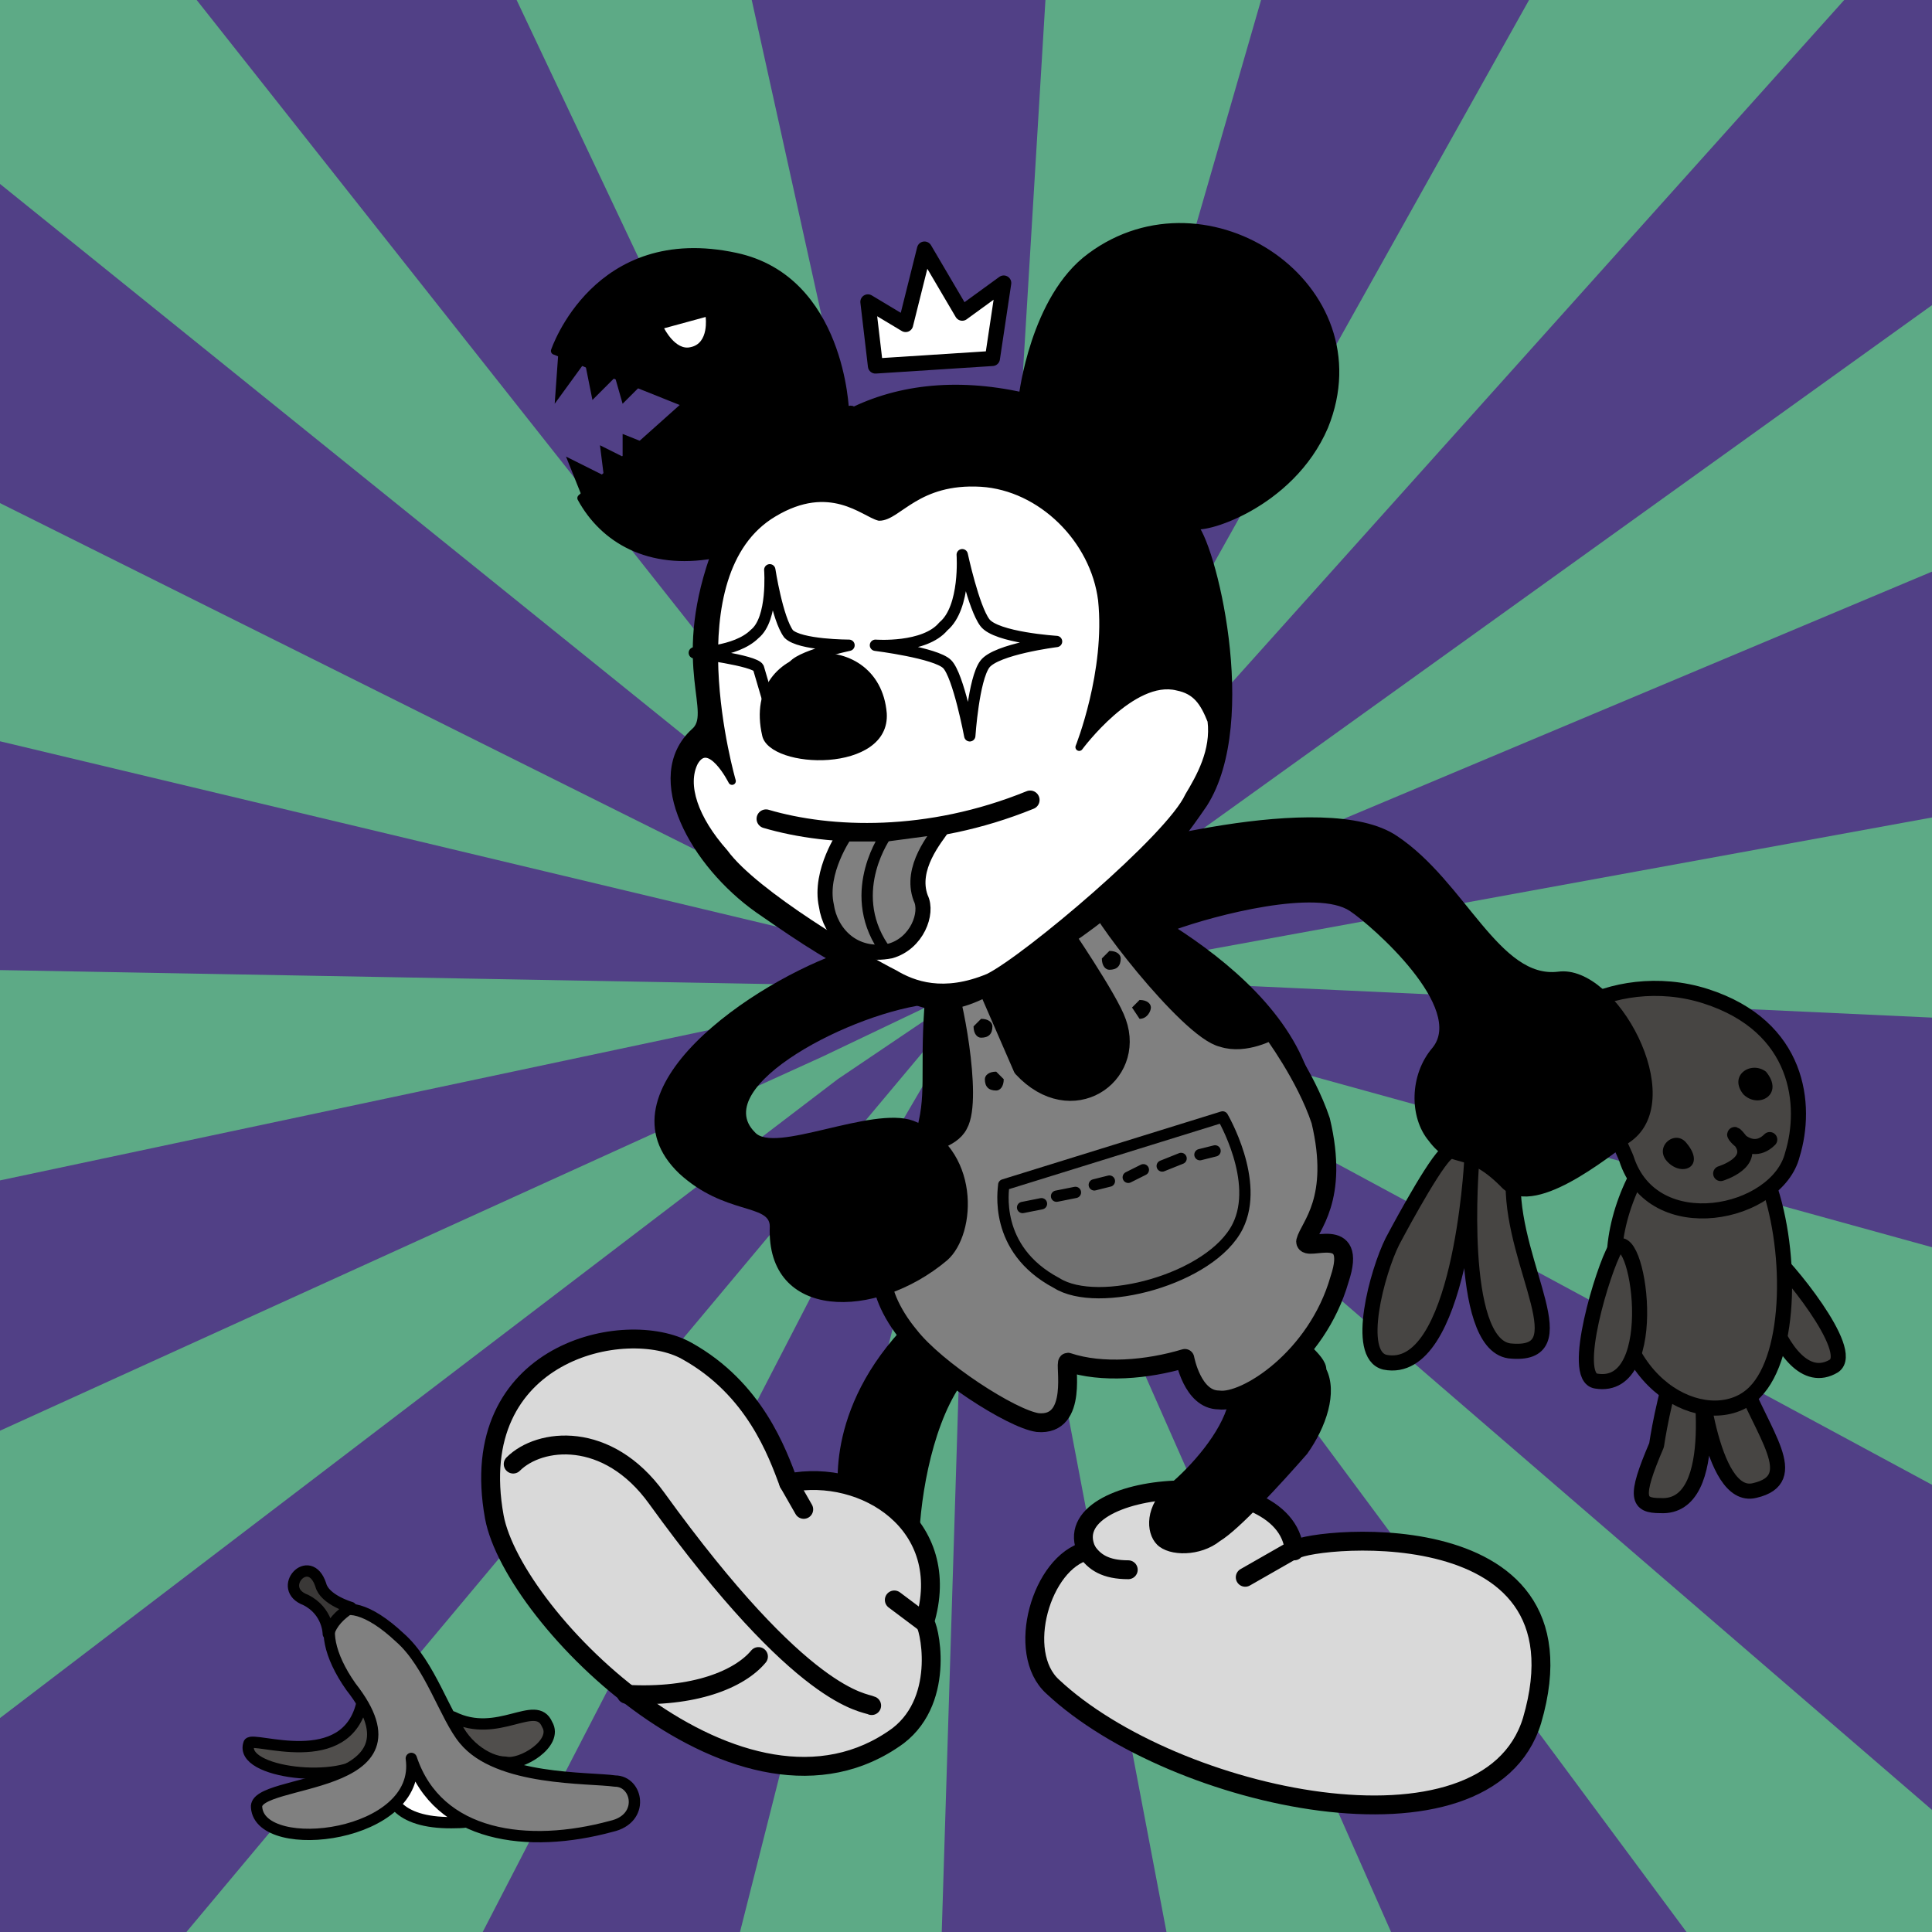
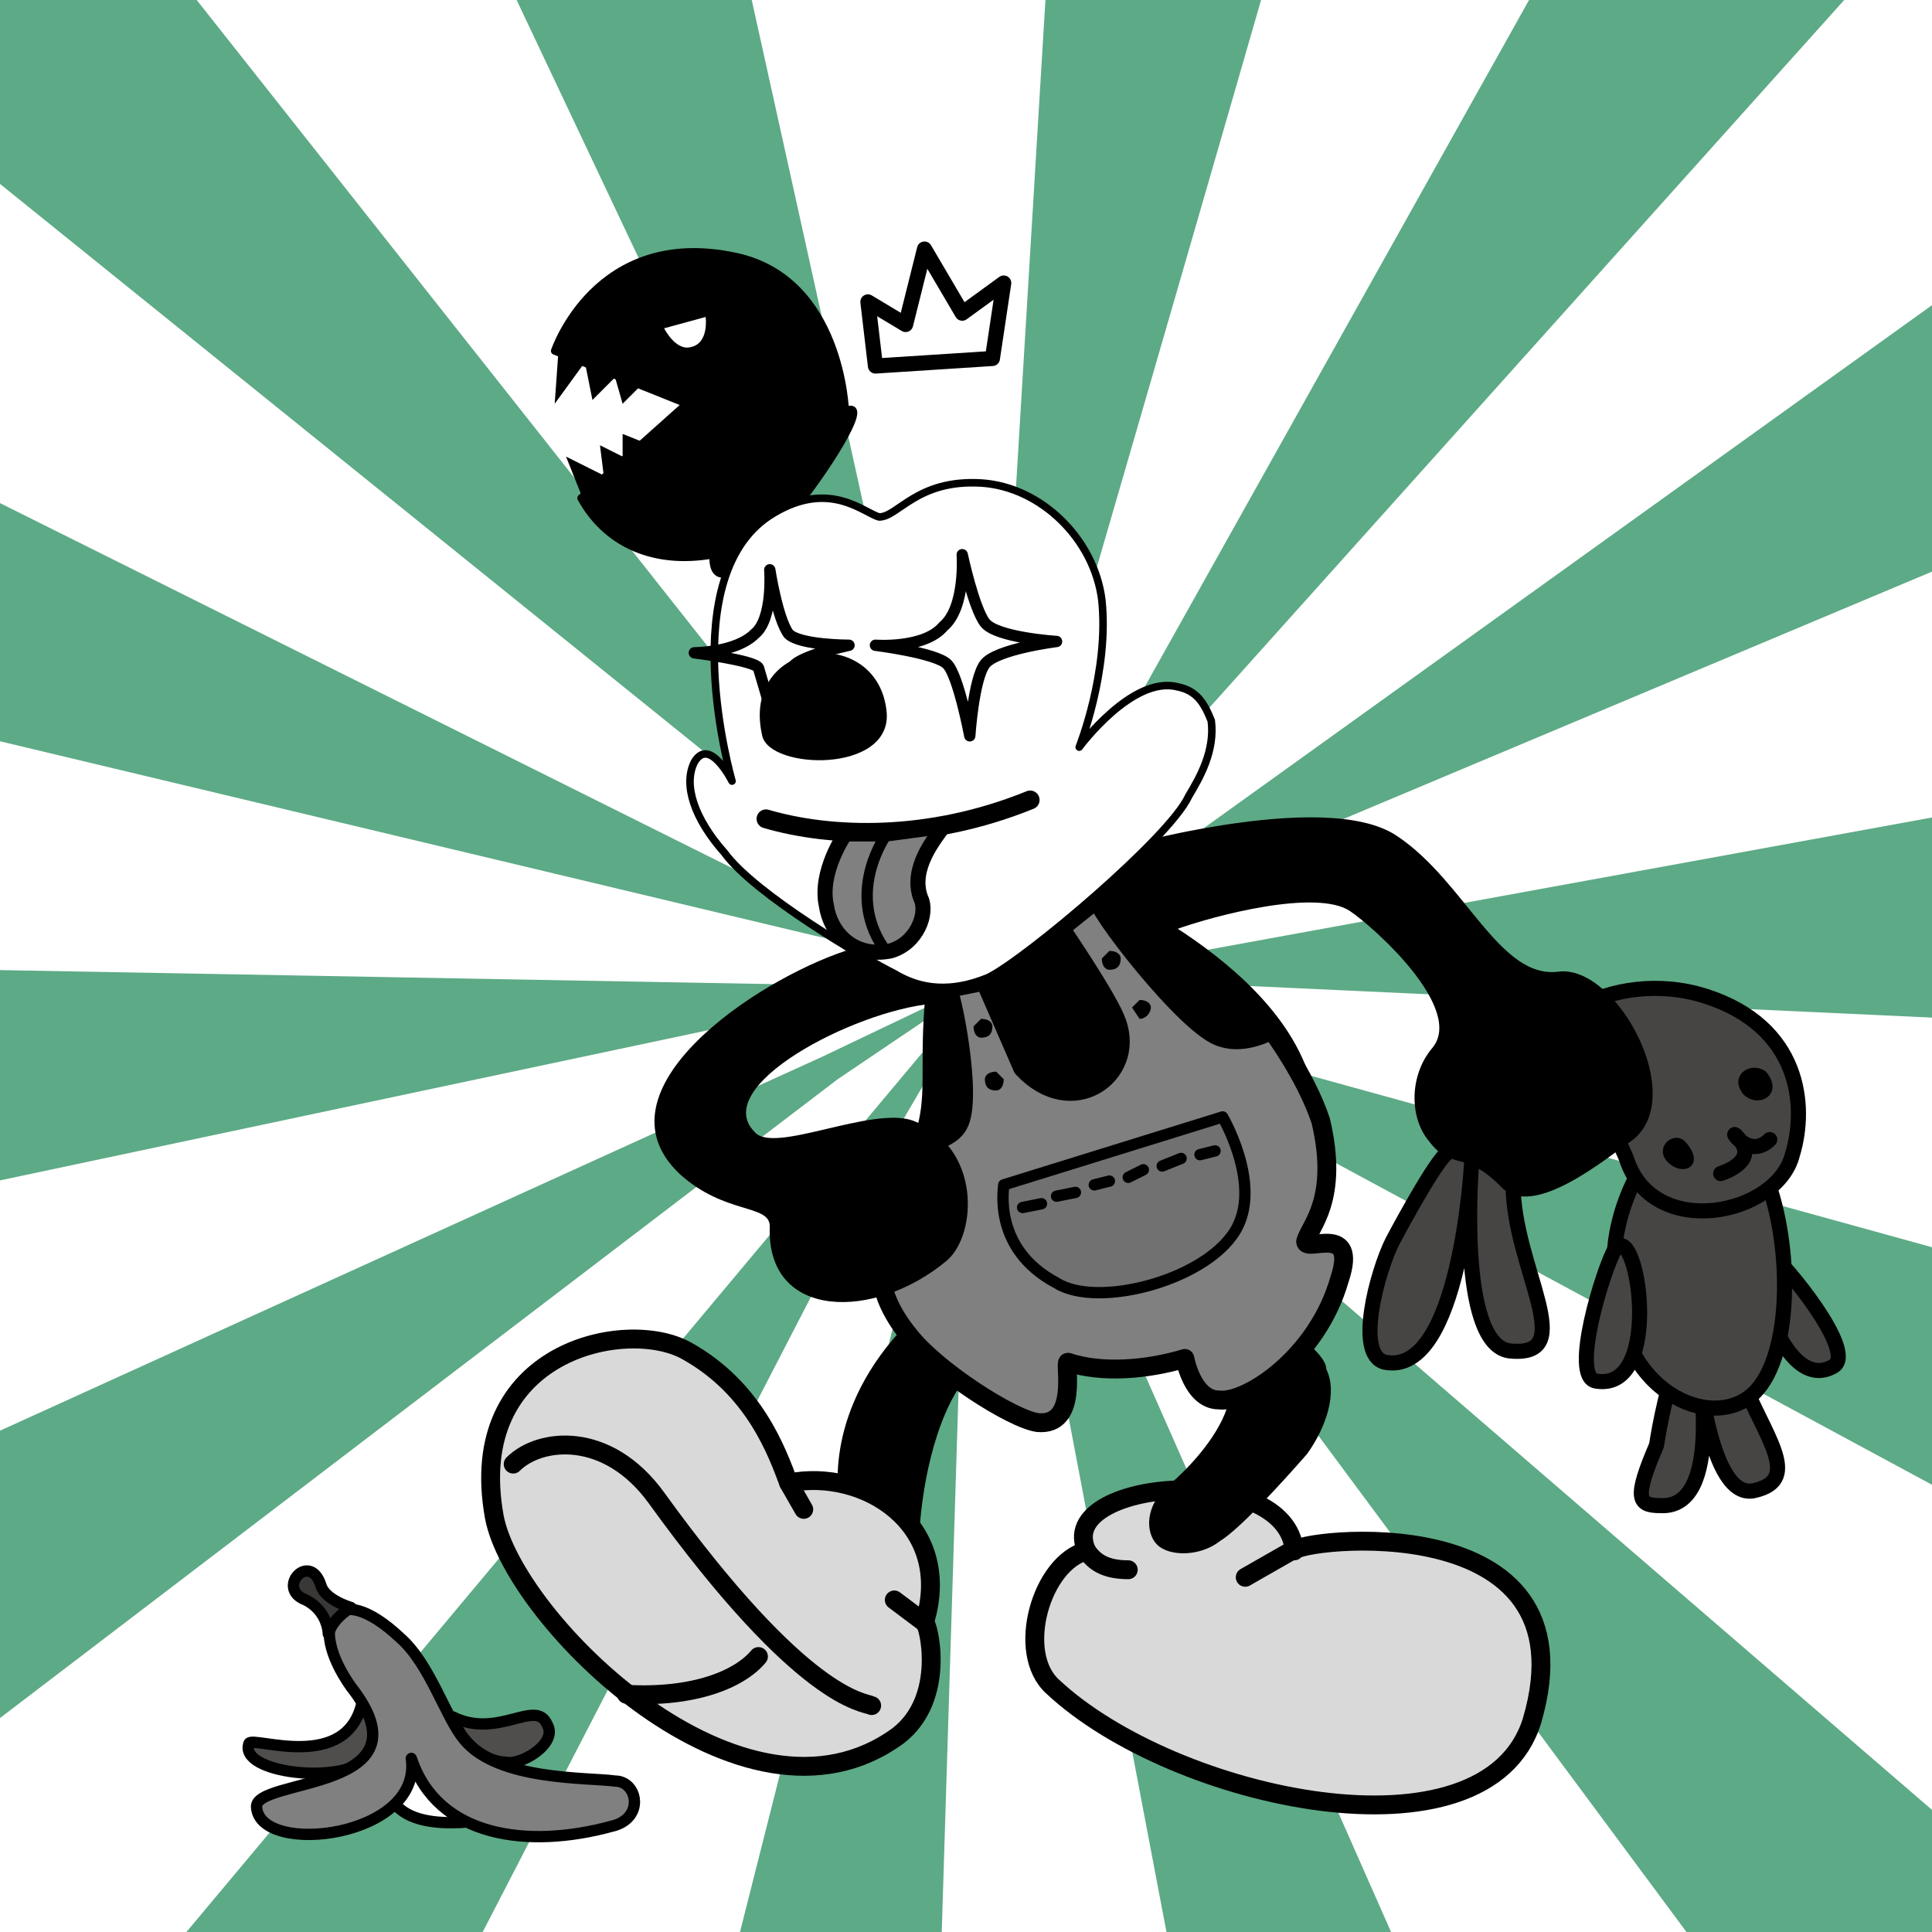
<svg xmlns="http://www.w3.org/2000/svg" width="512" height="512" viewBox="0 0 512 512">
-   <path fill="#514086" fill-rule="evenodd" d="M0 512h512V0H0Z" />
  <g>
    <animateTransform id="b" fill="freeze" attributeName="transform" begin="a.end;0s;" dur="3s" from="360,256,256" to="180,256,256" type="rotate" />
    <animateTransform id="a" fill="freeze" attributeName="transform" begin="b.end" dur="3s" from="180,256,256" to="0,256,256" type="rotate" />
    <path fill="#5DAA86" fill-rule="evenodd" d="m-46 626 277-331 31-37-24 41L69 626H-46Zm213 1 82-324 10-44-3 46-10 322h-79Zm164 0-62-326-9-36 15 35 144 326-88 1Zm296 0-95-1-2-2-244-329-28-36 33 30a360023 360023 0 0 0 334 288l2 50Zm-742-84 1-112 332-151 44-21-40 27-337 257Zm741-181v93L298 278l-36-19 38 13 326 90Zm-741-107 331 6 46-3-46 9-330 70-1-82Zm742 20-324-15-39-1 38-4 323-59 2 79Zm-742-106V76l333 166 38 15-40-9-331-79Zm414 72-36 17 33-22L626-1s1 104-1 105L299 241Zm-414-356 77 1 268 339 26 31-30-25-341-275v-71Zm401 341-27 32 22-36 188-336h122L286 226Zm-46-8L83-114h91l73 330 11 40-18-38Zm44-333 83 1a79618 79618 0 0 1-108 373l5-43 20-331Z" />
  </g>
  <path fill="#474543" fill-rule="evenodd" stroke="#000" stroke-linecap="round" stroke-linejoin="round" stroke-width="4" d="M369 329s10-19 14-23c5-5 18-6 18 8 0 22 18 46-1 44-14-2-10-50-10-50s-3 57-23 53c-8-2-2-24 2-32Zm117 33c6-4-13-27-17-30-8-6 2 39 17 30Zm-47 21s8-55 22-19c6 16 17 28 4 31-12 3-15-34-15-34s7 39-10 38c-6 0-7-2-1-16Z" />
  <path fill="#474543" fill-rule="evenodd" stroke="#000" stroke-linecap="round" stroke-linejoin="round" stroke-width="4" d="M428 338c-3-25 25-64 40-26 7 18 7 47-3 57-11 11-37 0-37-31Z" />
  <path fill="#474543" fill-rule="evenodd" stroke="#000" stroke-linecap="round" stroke-linejoin="round" stroke-width="4" d="M413 284c-12-11 14-28 39-20s27 29 23 42c-4 16-37 23-44 1 0 0-7-18-18-23Zm10 82c-7-1 2-30 5-35 6-8 13 38-5 35Z" />
  <path fill-rule="evenodd" d="M447 303c-3-4-9 1-5 5s10 1 5-5Zm21-19c-4-3-10 1-6 6 4 4 11 0 6-6Z" />
  <path fill="none" stroke="#000" stroke-linecap="round" stroke-linejoin="round" stroke-width="4" d="M456 311s10-3 5-9c-4-5 2 6 8 0" />
-   <path fill="#d9d9d9" fill-rule="evenodd" stroke="#000" stroke-linecap="round" stroke-linejoin="round" stroke-width="5" d="M343 411c-2-24-64-19-55 0-12 3-19 27-9 36 32 30 115 48 127 9 17-58-63-48-63-45Z" />
+   <path fill="#d9d9d9" fill-rule="evenodd" stroke="#000" stroke-linecap="round" stroke-linejoin="round" stroke-width="5" d="M343 411c-2-24-64-19-55 0-12 3-19 27-9 36 32 30 115 48 127 9 17-58-63-48-63-45" />
  <path fill="none" stroke="#000" stroke-linecap="round" stroke-linejoin="round" stroke-width="5" d="M288 411c2 3 5 5 11 5m31 2 14-8" />
  <path fill-rule="evenodd" stroke="#000" stroke-linecap="round" stroke-linejoin="round" d="M289 234c0-2 1-5 4-8 0 0 58-17 77-4 18 12 27 38 43 36 15-2 34 33 19 44-6 4-26 21-34 12-10-10-13-4-19-12-5-6-5-17 1-24 9-11-16-33-22-37-9-6-36 1-47 5 14 9 31 23 36 41 6 24 0 39 0 43-1 3 13-5 9 10-2 6-5 12-9 17 2 2 4 4 4 6 3 6 0 15-5 22-7 8-18 20-23 23-5 4-13 4-16 1s-3-10 3-15 14-14 16-22h-3c-8 0-9-11-9-11-10 3-22 3-31 1-2 0 2 17-9 16-4-1-12-5-20-11-8 12-11 32-11 44 1 3-20-13-20-13s-5-22 16-45c-17-22 4-22 4-22-3-3-5-8 1-34 2-9 0-17 2-36 3-13 27-28 43-27Z" />
  <path fill="gray" fill-rule="evenodd" stroke="#000" stroke-linecap="round" stroke-linejoin="round" stroke-width="5" d="m291 238-10 8s13 19 15 25c5 14-12 26-25 12l-10-23-10 2c1 0 7 29 3 36-2 4-9 5-9 5 1-1-7 15-3 25 3 5-6-1-8 9-1 4 2 11 7 17 7 9 27 22 34 23 11 1 7-16 8-16 9 3 21 2 31-1 0 0 2 11 9 11 7 1 26-11 32-32 5-15-9-7-9-10 1-4 9-11 4-32-4-12-13-24-13-24s-7 4-13 2c-9-2-35-36-33-37Z" />
  <path fill-rule="evenodd" d="M302 265c2 0 3 1 3 2s-1 3-3 3l-2-3 2-2Zm-8-13c2 0 3 1 3 2 0 2-1 3-3 3-1 0-2-1-2-3l2-2Zm-30 32 2 2c0 2-1 3-2 3-2 0-3-1-3-3 0-1 1-2 3-2Zm-4-14c2 0 3 1 3 2 0 2-1 3-3 3-1 0-2-1-2-3l2-2Z" />
  <path fill="#717171" fill-rule="evenodd" stroke="#000" stroke-linecap="round" stroke-linejoin="round" stroke-width="3" d="m266 314 58-18s10 17 4 29c-7 14-37 22-48 15-17-9-14-25-14-26Z" />
  <path fill="none" stroke="#000" stroke-linecap="round" stroke-linejoin="round" stroke-width="3" d="m271 320 5-1m4-2 5-1m5-2 4-1m5-1 4-2m5-1 5-2m5-1 4-1" />
  <path fill-rule="evenodd" d="M247 266c-21 2-59 22-47 34 5 6 31-7 42-3 18 7 17 30 9 37-19 16-48 16-47-9 0-6-12-3-24-14-23-22 20-51 44-59 17-5 25 12 23 14Z" />
  <path fill="#d9d9d9" fill-rule="evenodd" stroke="#000" stroke-linecap="round" stroke-linejoin="round" stroke-width="5" d="M209 393c20-4 44 11 36 37 1 0 6 20-7 30-41 30-102-31-107-58-8-44 35-53 51-44 18 10 24 27 27 35Z" />
  <path fill="none" stroke="#000" stroke-linecap="round" stroke-linejoin="round" stroke-width="5" d="M136 388c7-7 25-9 38 9 39 54 55 54 57 55m-65-3c18 1 30-4 35-10m36-15 8 6m-36-37 4 7" />
  <path fill-rule="evenodd" d="m154 131-4-10 10 5-1-8 6 3v-6l5 2-1 13-15 1Zm-7-24 1-14 16-4 6 13-5 5-2-7-6 6-2-10-8 11Z" />
  <path fill-rule="evenodd" stroke="#000" stroke-linecap="round" stroke-linejoin="round" stroke-width="2" d="M189 147c-17 3-29-4-35-15l28-25-35-14s11-33 48-25c28 6 29 41 29 41 13-7-36 62-35 38Z" />
  <path fill="#fff" fill-rule="evenodd" d="m176 87 11-3s1 7-4 8c-4 1-7-5-7-5Z" />
  <path fill-rule="evenodd" stroke="#000" stroke-linecap="round" stroke-linejoin="round" stroke-width="2" d="M189 148s-42 1-44-41c-2-29 31-43 49-37 28 8 30 40 30 40 13-7 29-9 47-5 0 0 3-26 18-37 31-23 77 8 62 45-9 21-33 28-35 26 5 4 18 49 3 74-18 29-34 35-52 47-16 10-22 7-31 2-16-8-22-12-35-21-17-12-30-35-17-47 6-5-5-17 5-46Z" visibility="hidden" />
  <path fill-rule="evenodd" stroke="#000" stroke-linecap="round" stroke-linejoin="round" stroke-width="2" d="M189 148s-42 1-44-41c-2-29 31-43 49-37 28 8 30 40 30 40 13-7-45 67-35 38Z" visibility="hidden" />
-   <path fill-rule="evenodd" stroke="#000" stroke-linecap="round" stroke-linejoin="round" stroke-width="2" d="M189 148c5-17 17-29 35-38 13-7 29-9 47-5 0 0 3-26 18-37 31-23 77 8 62 45-9 21-33 28-35 26 5 4 17 52 3 74-19 28-34 35-52 47-16 10-22 7-31 2-16-8-22-12-35-21-17-12-30-35-17-47 6-5-5-17 5-46Z" />
  <path fill-rule="evenodd" stroke="#000" stroke-linecap="round" stroke-linejoin="round" stroke-width="2" d="M189 148c5-17 17-29 35-38 13-7 29-9 47-5 0 0 6-28 24-30 60-8 100 93 74 107-30 15-51-41-53-43 5 4 17 52 3 74-19 28-34 35-52 47-16 10-22 7-31 2-16-8-22-12-35-21-17-12-30-35-17-47 6-5-5-17 5-46Z" visibility="hidden" />
  <path fill="#fff" fill-rule="evenodd" stroke="#000" stroke-linecap="round" stroke-linejoin="round" stroke-width="2" d="M194 207s-16-55 11-71c15-9 24 0 28 1 5 0 10-10 27-9 16 1 30 15 32 31 2 19-6 39-6 39s14-19 26-16c5 1 7 4 9 9 1 8-3 15-6 20-5 11-43 43-53 48-12 5-20 2-25-1-8-4-37-21-45-32-8-9-11-18-8-24 4-7 10 5 10 5Z" />
  <path fill="none" stroke="#000" stroke-linecap="round" stroke-linejoin="round" stroke-width="5" d="M203 217c17 5 43 6 70-5" />
  <path fill="gray" fill-rule="evenodd" stroke="#000" stroke-linecap="round" stroke-linejoin="round" stroke-width="4" d="M224 221s-7 10-5 19c1 7 7 14 17 12 7-2 10-10 8-14-3-8 4-16 6-19l-15 2h-11Z" />
  <path fill="none" stroke="#000" stroke-linecap="round" stroke-linejoin="round" stroke-width="3" d="M235 221s-11 15-1 30" />
  <path fill="#fff" fill-rule="evenodd" stroke="#000" stroke-linecap="round" stroke-linejoin="round" stroke-width="3" d="M255 147s1 14-5 19c-5 6-18 5-18 5s16 2 19 5 6 19 6 19 1-15 4-19 19-6 19-6-16-1-19-5-6-18-6-18Zm-51 4s1 13-4 17c-5 5-16 5-16 5s16 2 17 4l5 17s2-13 4-17c1-3 15-6 15-6s-13 0-16-3c-3-4-5-17-5-17Z" />
  <path fill-rule="evenodd" d="M202 195c-6-26 31-30 33-6 1 16-31 15-33 6Z" />
  <path fill="#504e4c" fill-rule="evenodd" stroke="#000" stroke-linecap="round" stroke-linejoin="round" stroke-width="3" d="M96 451c-4 19-29 9-30 11-3 8 25 11 31 4 4-5 1-13-1-15Z" />
  <path fill="#fff" fill-rule="evenodd" stroke="#000" stroke-linecap="round" stroke-linejoin="round" stroke-width="3" d="M114 459c-9-2-23 25 7 24 19 0-4-23-7-24Z" />
  <path fill="gray" fill-rule="evenodd" stroke="#000" stroke-linecap="round" stroke-linejoin="round" stroke-width="3" d="M93 447c-12-17-4-29 13-13 8 7 12 21 17 27 9 11 33 10 40 11 6 0 8 10-1 12-22 6-46 3-53-18 3 21-40 26-41 13-1-8 47-4 25-32Z" />
  <path fill="#3a3837" fill-rule="evenodd" stroke="#000" stroke-linecap="round" stroke-linejoin="round" stroke-width="3" d="M87 433c1-3 3-5 6-7 0 0-7-2-8-6-3-9-12 1-4 4 6 3 6 9 6 9Z" />
  <path fill="#504e4c" fill-rule="evenodd" stroke="#000" stroke-linecap="round" stroke-linejoin="round" stroke-width="3" d="M120 455c12 6 22-5 25 2 3 5-7 11-11 10-5 0-12-5-14-12Z" />
  <path fill="#fff" fill-rule="evenodd" stroke="#000" stroke-linecap="round" stroke-linejoin="round" stroke-width="4" d="m232 97-2-17 10 6 5-20 10 17 11-8-3 20Z" />
</svg>